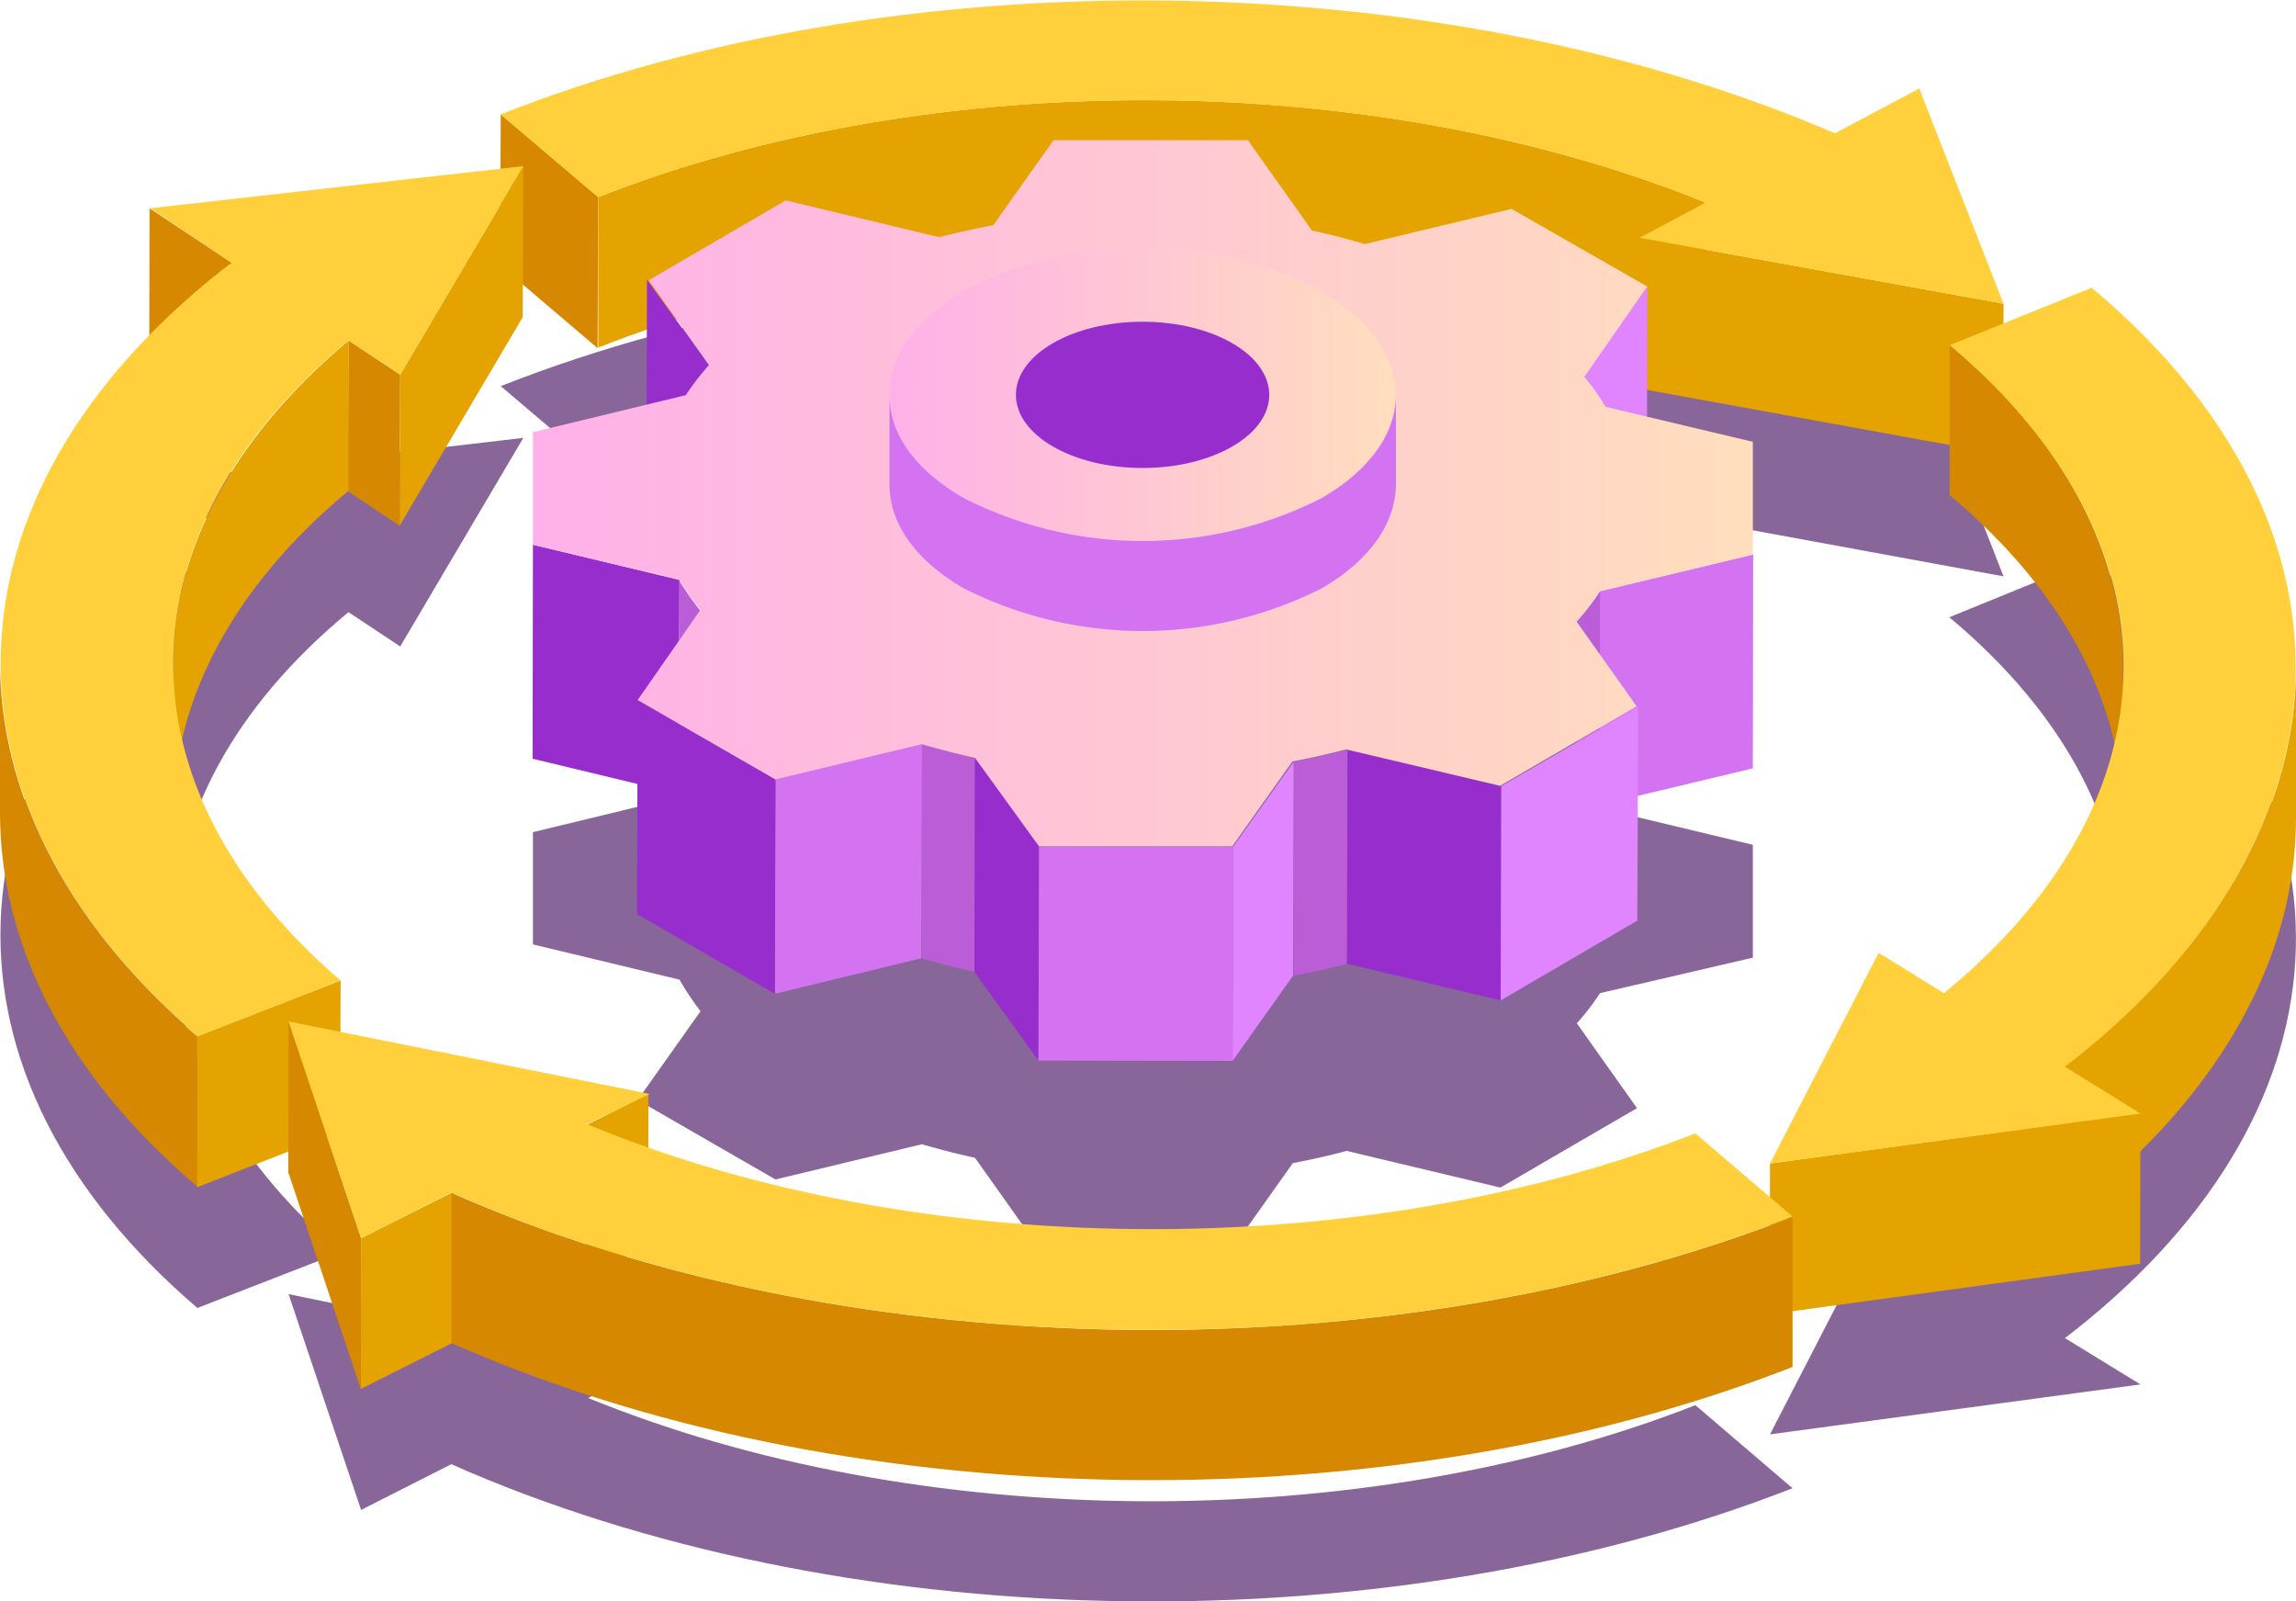
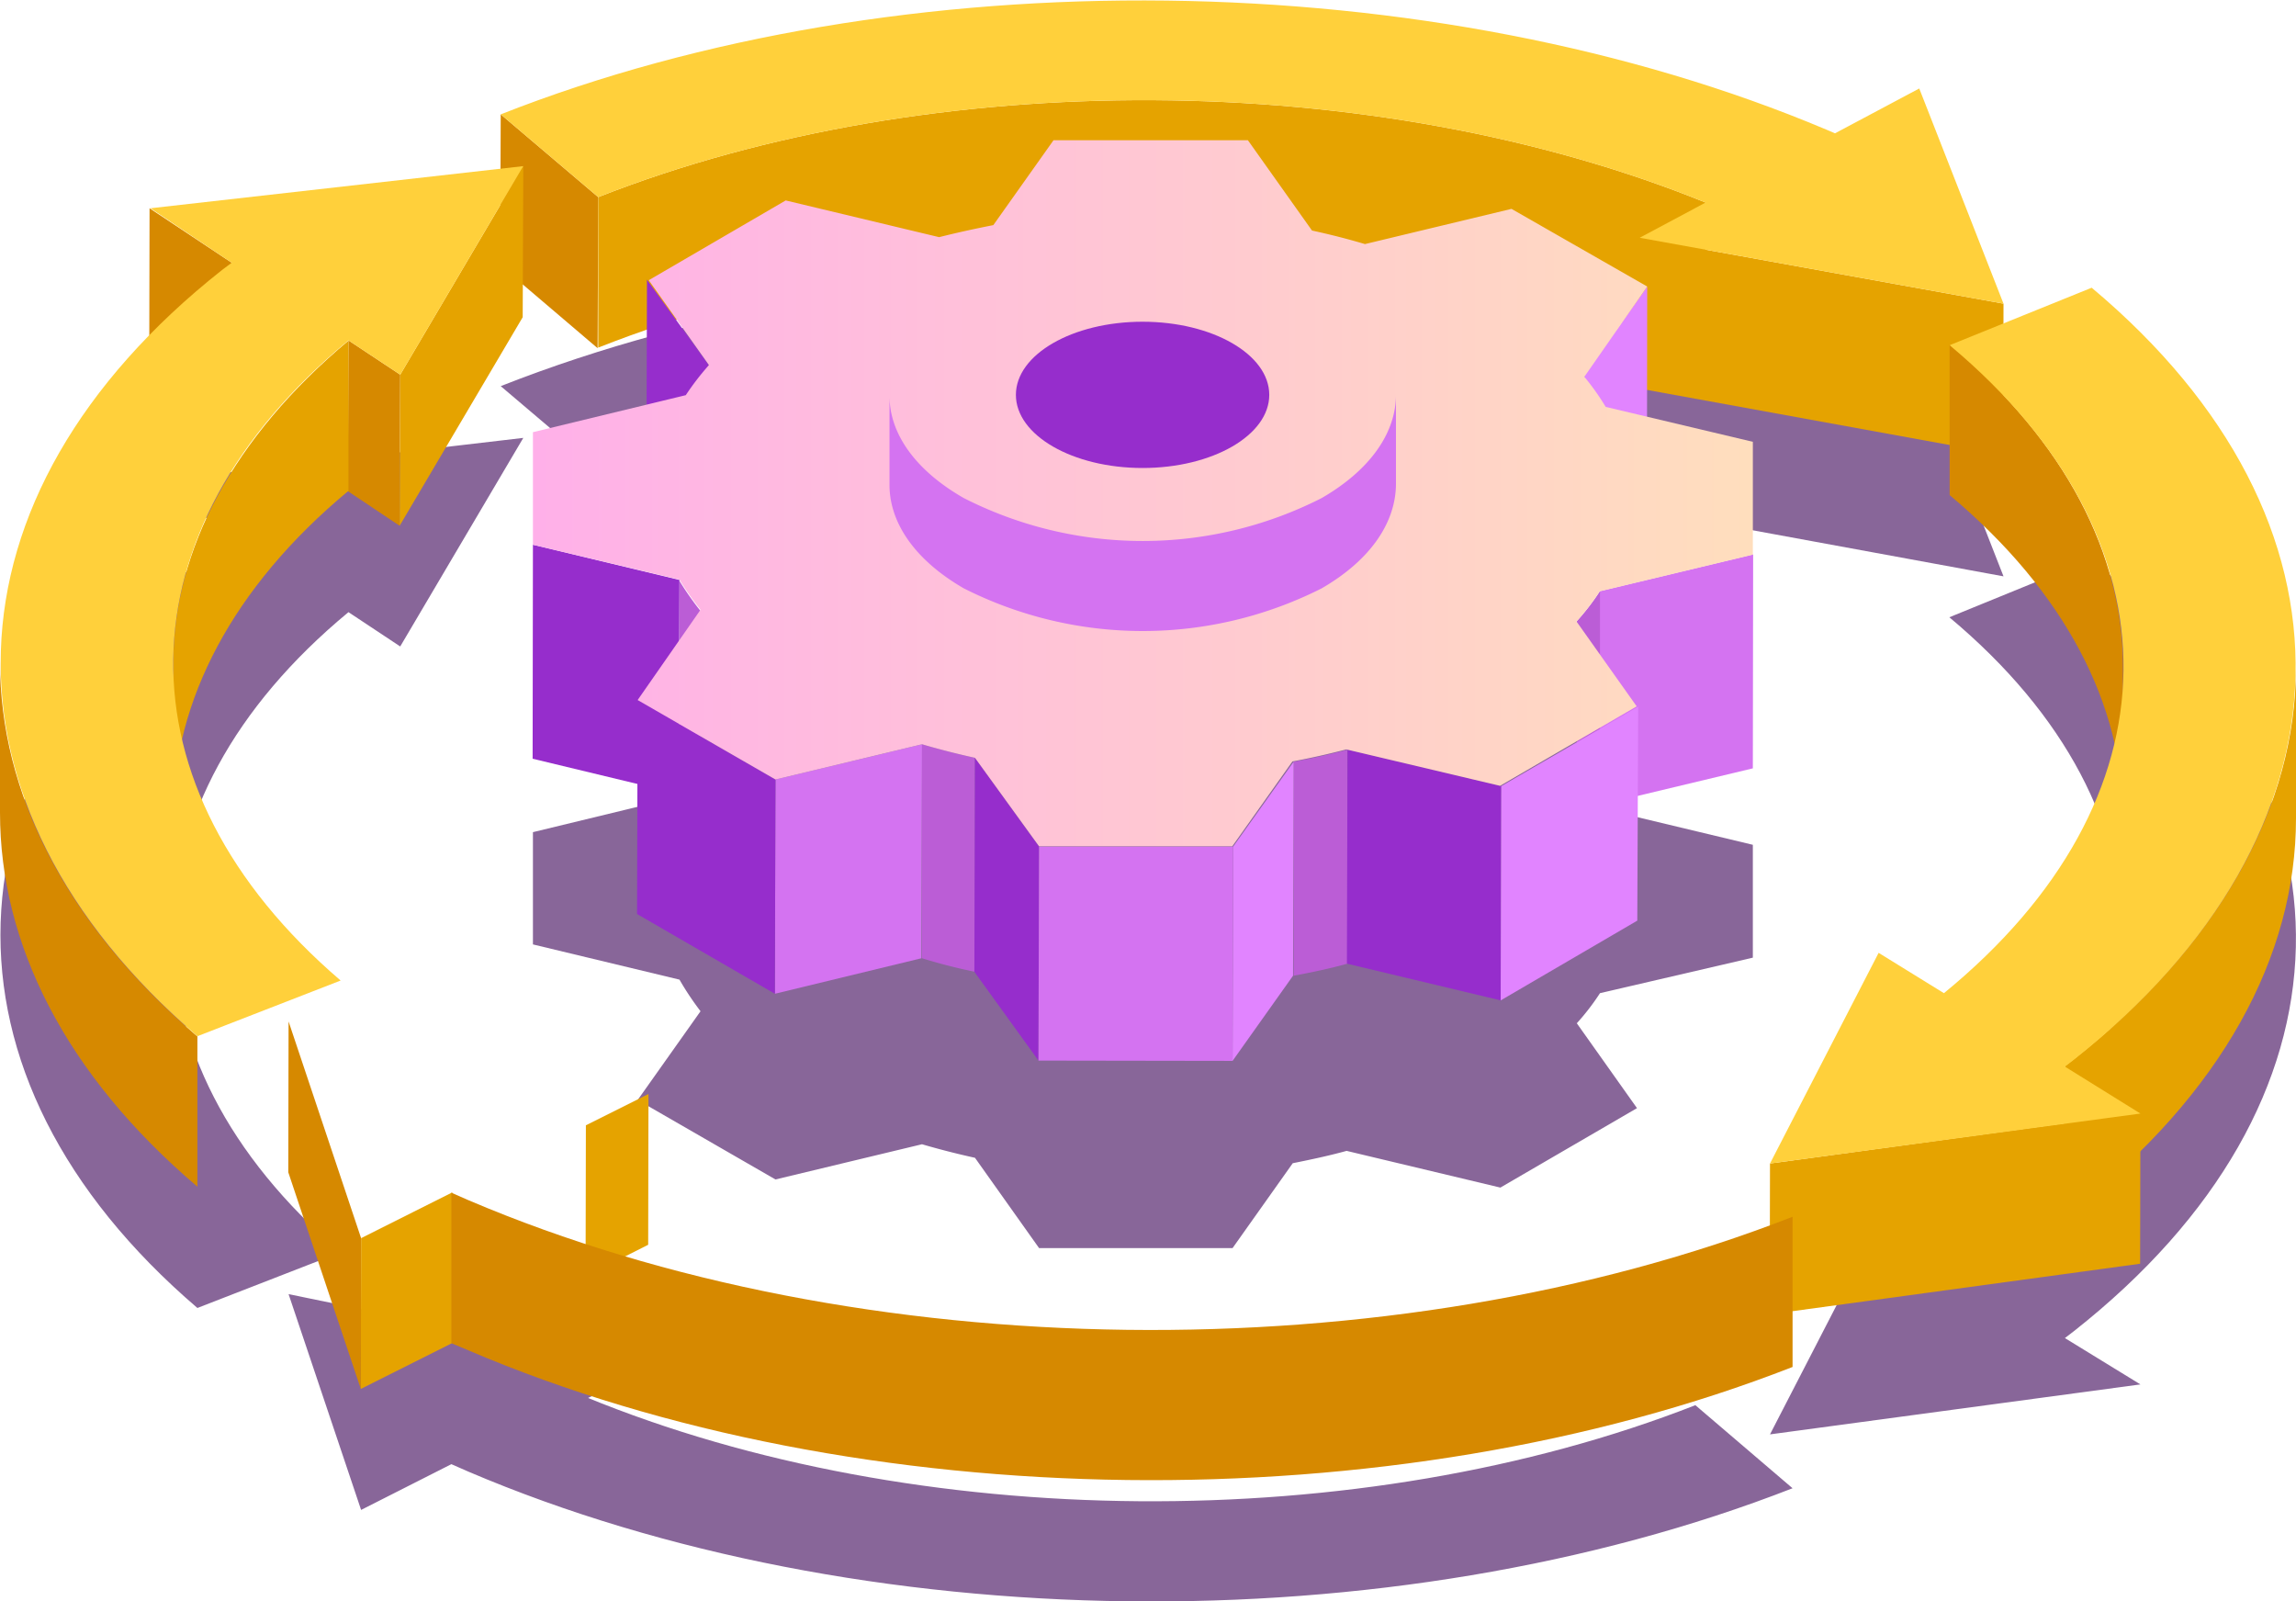
<svg xmlns="http://www.w3.org/2000/svg" xmlns:xlink="http://www.w3.org/1999/xlink" viewBox="0 0 76.3 53.21">
  <defs>
    <style>.cls-1{isolation:isolate;}.cls-2{fill:#3a0155;opacity:0.6;mix-blend-mode:multiply;}.cls-3{fill:#d68900;}.cls-4{fill:#e5a300;}.cls-5{fill:#ffd03b;}.cls-6{fill:#962dcc;}.cls-7{fill:#e184ff;}.cls-8{fill:#d473f1;}.cls-9{fill:#bb5dd6;}.cls-10{fill:url(#Ѕезым_нный_градиент_27);}.cls-11{fill:url(#Ѕезым_нный_градиент_27-2);}</style>
    <linearGradient id="Ѕезым_нный_градиент_27" x1="17.69" y1="16.38" x2="58.26" y2="16.38" gradientUnits="userSpaceOnUse">
      <stop offset="0" stop-color="#ffb0e9" />
      <stop offset="1" stop-color="#ffdebd" />
    </linearGradient>
    <linearGradient id="Ѕезым_нный_градиент_27-2" x1="29.56" y1="13.12" x2="46.39" y2="13.12" xlink:href="#Ѕезым_нный_градиент_27" />
  </defs>
  <g class="cls-1">
    <g id="Слой_2" data-name="Слой 2">
      <g id="_0" data-name="0">
        <g id="_4" data-name="4">
          <path class="cls-2" d="M63.78,12l2.8,7.15L54.49,16.93l2.19-1.17c-11-4.46-25.7-4.55-36.8-.18l-3.24-2.75c13.32-5.25,31-5,44.06.51l.28.12Zm1,8.51C72.55,27,72.45,35.59,64.6,42l-2.17-1.34-3.61,7L71.13,46l-2.51-1.54.3-.23c9.62-7.58,9.85-17.89.59-25.65ZM5,16,7.7,17.76,7.38,18c-9.51,7.51-9.84,17.74-.82,25.46l4.76-1.85c-7.53-6.45-7.39-14.94.26-21.27l1.72,1.14,4.09-6.93Zm14.5,30.47,2.09-1L9.59,43,12,50.17l3-1.52.57.25c13,5.54,30.65,5.76,44,.55l-3.23-2.76C45.2,51.05,30.45,50.93,19.47,46.42Z" />
          <path class="cls-2" d="M54.74,22.9l-2.09,3a9.59,9.59,0,0,1,.71,1l4.89,1.17v3.75L53.17,33a7.8,7.8,0,0,1-.77,1l2,2.82-4.54,2.64-5.11-1.22c-.58.16-1.19.29-1.79.41l-2,2.82H34.53l-2.13-3c-.59-.13-1.18-.28-1.76-.45l-4.87,1.17-4.58-2.64,2.09-2.95a9.58,9.58,0,0,1-.7-1.05l-4.87-1.17,0-3.73,5.08-1.23a8.8,8.8,0,0,1,.77-1l-2-2.83L26.05,20l5.1,1.22c.59-.15,1.19-.28,1.8-.4L35,18h6.46L43.54,21c.6.13,1.19.28,1.76.45l4.87-1.17Z" />
          <g class="cls-1">
            <polygon class="cls-3" points="19.88 6.55 19.86 11.57 16.62 8.81 16.64 3.8 19.88 6.55" />
            <g class="cls-1">
              <path class="cls-4" d="M56.68,6.73l0,5c-11-4.46-25.69-4.56-36.8-.18l0-5c11.1-4.37,25.8-4.28,36.8.18Z" />
            </g>
            <polygon class="cls-4" points="66.58 10.09 66.57 15.11 54.48 12.91 54.49 7.9 66.58 10.09" />
            <path class="cls-5" d="M63.78,2.94l2.8,7.15L54.49,7.9l2.19-1.17c-11-4.46-25.7-4.55-36.8-.18L16.64,3.8c13.32-5.25,31-5,44.06.51l.28.12Z" />
          </g>
          <g class="cls-1">
            <g class="cls-1">
              <path class="cls-3" d="M70.55,22.17v5c0-3.75-1.91-7.49-5.76-10.72v-5c3.86,3.23,5.77,7,5.76,10.72Z" />
            </g>
            <g class="cls-1">
              <path class="cls-4" d="M76.3,22.19l0,5c0,4.58-2.47,9.15-7.37,13l-.31.23,0-5,.3-.23c4.9-3.86,7.37-8.44,7.38-13Z" />
            </g>
            <polygon class="cls-4" points="71.13 36.98 71.12 41.99 58.81 43.67 58.82 38.66 71.13 36.98" />
            <path class="cls-5" d="M69.51,9.56c9.26,7.76,9,18.07-.59,25.65l-.3.23L71.13,37,58.82,38.66l3.61-7L64.6,33c7.85-6.42,8-15,.19-21.53Z" />
          </g>
          <g class="cls-1">
            <polygon class="cls-3" points="7.7 8.73 7.69 13.74 4.96 11.93 4.97 6.92 7.7 8.73" />
            <polygon class="cls-3" points="13.3 12.45 13.28 17.47 11.56 16.32 11.58 11.31 13.3 12.45" />
            <polygon class="cls-4" points="17.39 5.52 17.37 10.54 13.28 17.47 13.3 12.45 17.39 5.52" />
            <g class="cls-1">
              <path class="cls-4" d="M11.58,11.31l0,5c-3.86,3.2-5.81,7-5.82,10.71l0-5c0-3.75,2-7.5,5.82-10.7Z" />
            </g>
            <g class="cls-1">
              <path class="cls-3" d="M6.56,34.43v5C2.16,35.69,0,31.35,0,27V22c0,4.33,2.17,8.68,6.55,12.43Z" />
            </g>
-             <polygon class="cls-4" points="11.32 32.58 11.3 37.59 6.55 39.45 6.56 34.43 11.32 32.58" />
            <path class="cls-5" d="M17.39,5.52,13.3,12.45l-1.72-1.14c-7.65,6.33-7.79,14.82-.26,21.27L6.56,34.43c-9-7.72-8.69-17.95.82-25.46l.32-.24L5,6.92Z" />
          </g>
          <g class="cls-1">
            <polygon class="cls-4" points="21.55 36.35 21.54 41.36 19.46 42.41 19.47 37.39 21.55 36.35" />
            <polygon class="cls-4" points="15.03 39.62 15.02 44.63 11.99 46.15 12 41.14 15.03 39.62" />
            <polygon class="cls-3" points="12 41.14 11.99 46.15 9.58 38.95 9.59 33.94 12 41.14" />
            <g class="cls-1">
              <path class="cls-3" d="M59.57,40.42l0,5c-13.31,5.2-31,5-44-.55L15,44.63v-5l.57.25c13,5.54,30.65,5.76,44,.55Z" />
            </g>
-             <path class="cls-5" d="M56.34,37.66l3.23,2.76c-13.32,5.21-31,5-44-.55L15,39.62l-3,1.52-2.41-7.2,12,2.41-2.09,1C30.45,41.9,45.2,42,56.34,37.66Z" />
          </g>
          <polygon class="cls-6" points="23.54 12.11 23.52 19.23 21.48 16.4 21.5 9.29 23.54 12.11" />
          <polygon class="cls-7" points="54.74 9.52 54.73 16.63 52.63 19.58 52.65 12.46 54.74 9.52" />
          <polygon class="cls-6" points="22.58 19.27 22.56 26.38 17.7 25.21 17.71 18.1 22.58 19.27" />
          <polygon class="cls-8" points="58.26 18.42 58.25 25.53 53.15 26.75 52.15 22.59 53.17 19.64 58.26 18.42" />
          <path class="cls-9" d="M23.28,20.31l0,7.11a9.47,9.47,0,0,1-.7-1l0-7.12a9.58,9.58,0,0,0,.7,1Z" />
          <path class="cls-9" d="M53.17,19.64l0,7.11a8,8,0,0,1-.77,1l0-7.11a7.8,7.8,0,0,0,.77-1Z" />
          <path class="cls-9" d="M32.4,25.18l0,7.11a18.16,18.16,0,0,1-1.76-.45l0-7.11c.58.17,1.17.32,1.76.45Z" />
          <path class="cls-9" d="M44.78,24.91l0,7.11c-.58.16-1.19.29-1.79.4l0-7.11c.6-.11,1.21-.25,1.79-.4Z" />
          <polygon class="cls-8" points="30.64 24.73 30.62 31.84 25.75 33.02 25.77 25.9 30.64 24.73" />
          <polygon class="cls-6" points="25.77 25.9 25.75 33.02 21.17 30.37 21.19 23.26 25.77 25.9" />
          <polygon class="cls-6" points="49.89 26.12 49.87 33.24 44.76 32.02 44.78 24.91 49.89 26.12" />
          <polygon class="cls-7" points="54.44 23.48 54.41 30.59 49.87 33.24 49.89 26.12 54.44 23.48" />
          <polygon class="cls-7" points="42.99 25.31 42.97 32.42 40.96 35.25 40.98 28.13 42.99 25.31" />
          <polygon class="cls-6" points="34.53 28.13 34.51 35.24 32.38 32.29 32.4 25.18 34.53 28.13" />
          <polygon class="cls-8" points="40.98 28.13 40.96 35.25 34.51 35.24 34.53 28.13 40.98 28.13" />
          <path class="cls-10" d="M54.74,9.52l-2.09,3a8,8,0,0,1,.71,1l4.89,1.16v3.75l-5.09,1.22a7.8,7.8,0,0,1-.77,1l2,2.82-4.54,2.64-5.11-1.21c-.58.15-1.19.29-1.79.4l-2,2.82H34.53L32.4,25.18c-.59-.13-1.18-.28-1.76-.45L25.77,25.9l-4.58-2.64,2.09-3a9.58,9.58,0,0,1-.7-1L17.71,18.1l0-3.74,5.08-1.23a8.8,8.8,0,0,1,.77-1l-2-2.82,4.55-2.65,5.1,1.22c.59-.15,1.19-.28,1.8-.4l2-2.82h6.46l2.13,3c.6.13,1.19.28,1.76.45l4.87-1.17Z" />
          <g id="Axonometric_Cylinder" data-name="Axonometric Cylinder">
-             <ellipse id="Cylinder_face" data-name="Cylinder face" class="cls-11" cx="37.97" cy="13.12" rx="8.41" ry="4.86" />
            <ellipse id="Cylinder_face-2" data-name="Cylinder face" class="cls-6" cx="37.97" cy="13.12" rx="4.21" ry="2.43" />
            <path id="Cylinder_body" data-name="Cylinder body" class="cls-8" d="M46.39,13.07v3c0,1.26-.81,2.52-2.47,3.48a13.18,13.18,0,0,1-11.89,0c-1.63-.94-2.45-2.17-2.47-3.39v-3c0,1.23.84,2.46,2.47,3.39a13.11,13.11,0,0,0,11.89,0C45.58,15.59,46.41,14.33,46.39,13.07Z" />
          </g>
        </g>
      </g>
    </g>
  </g>
</svg>